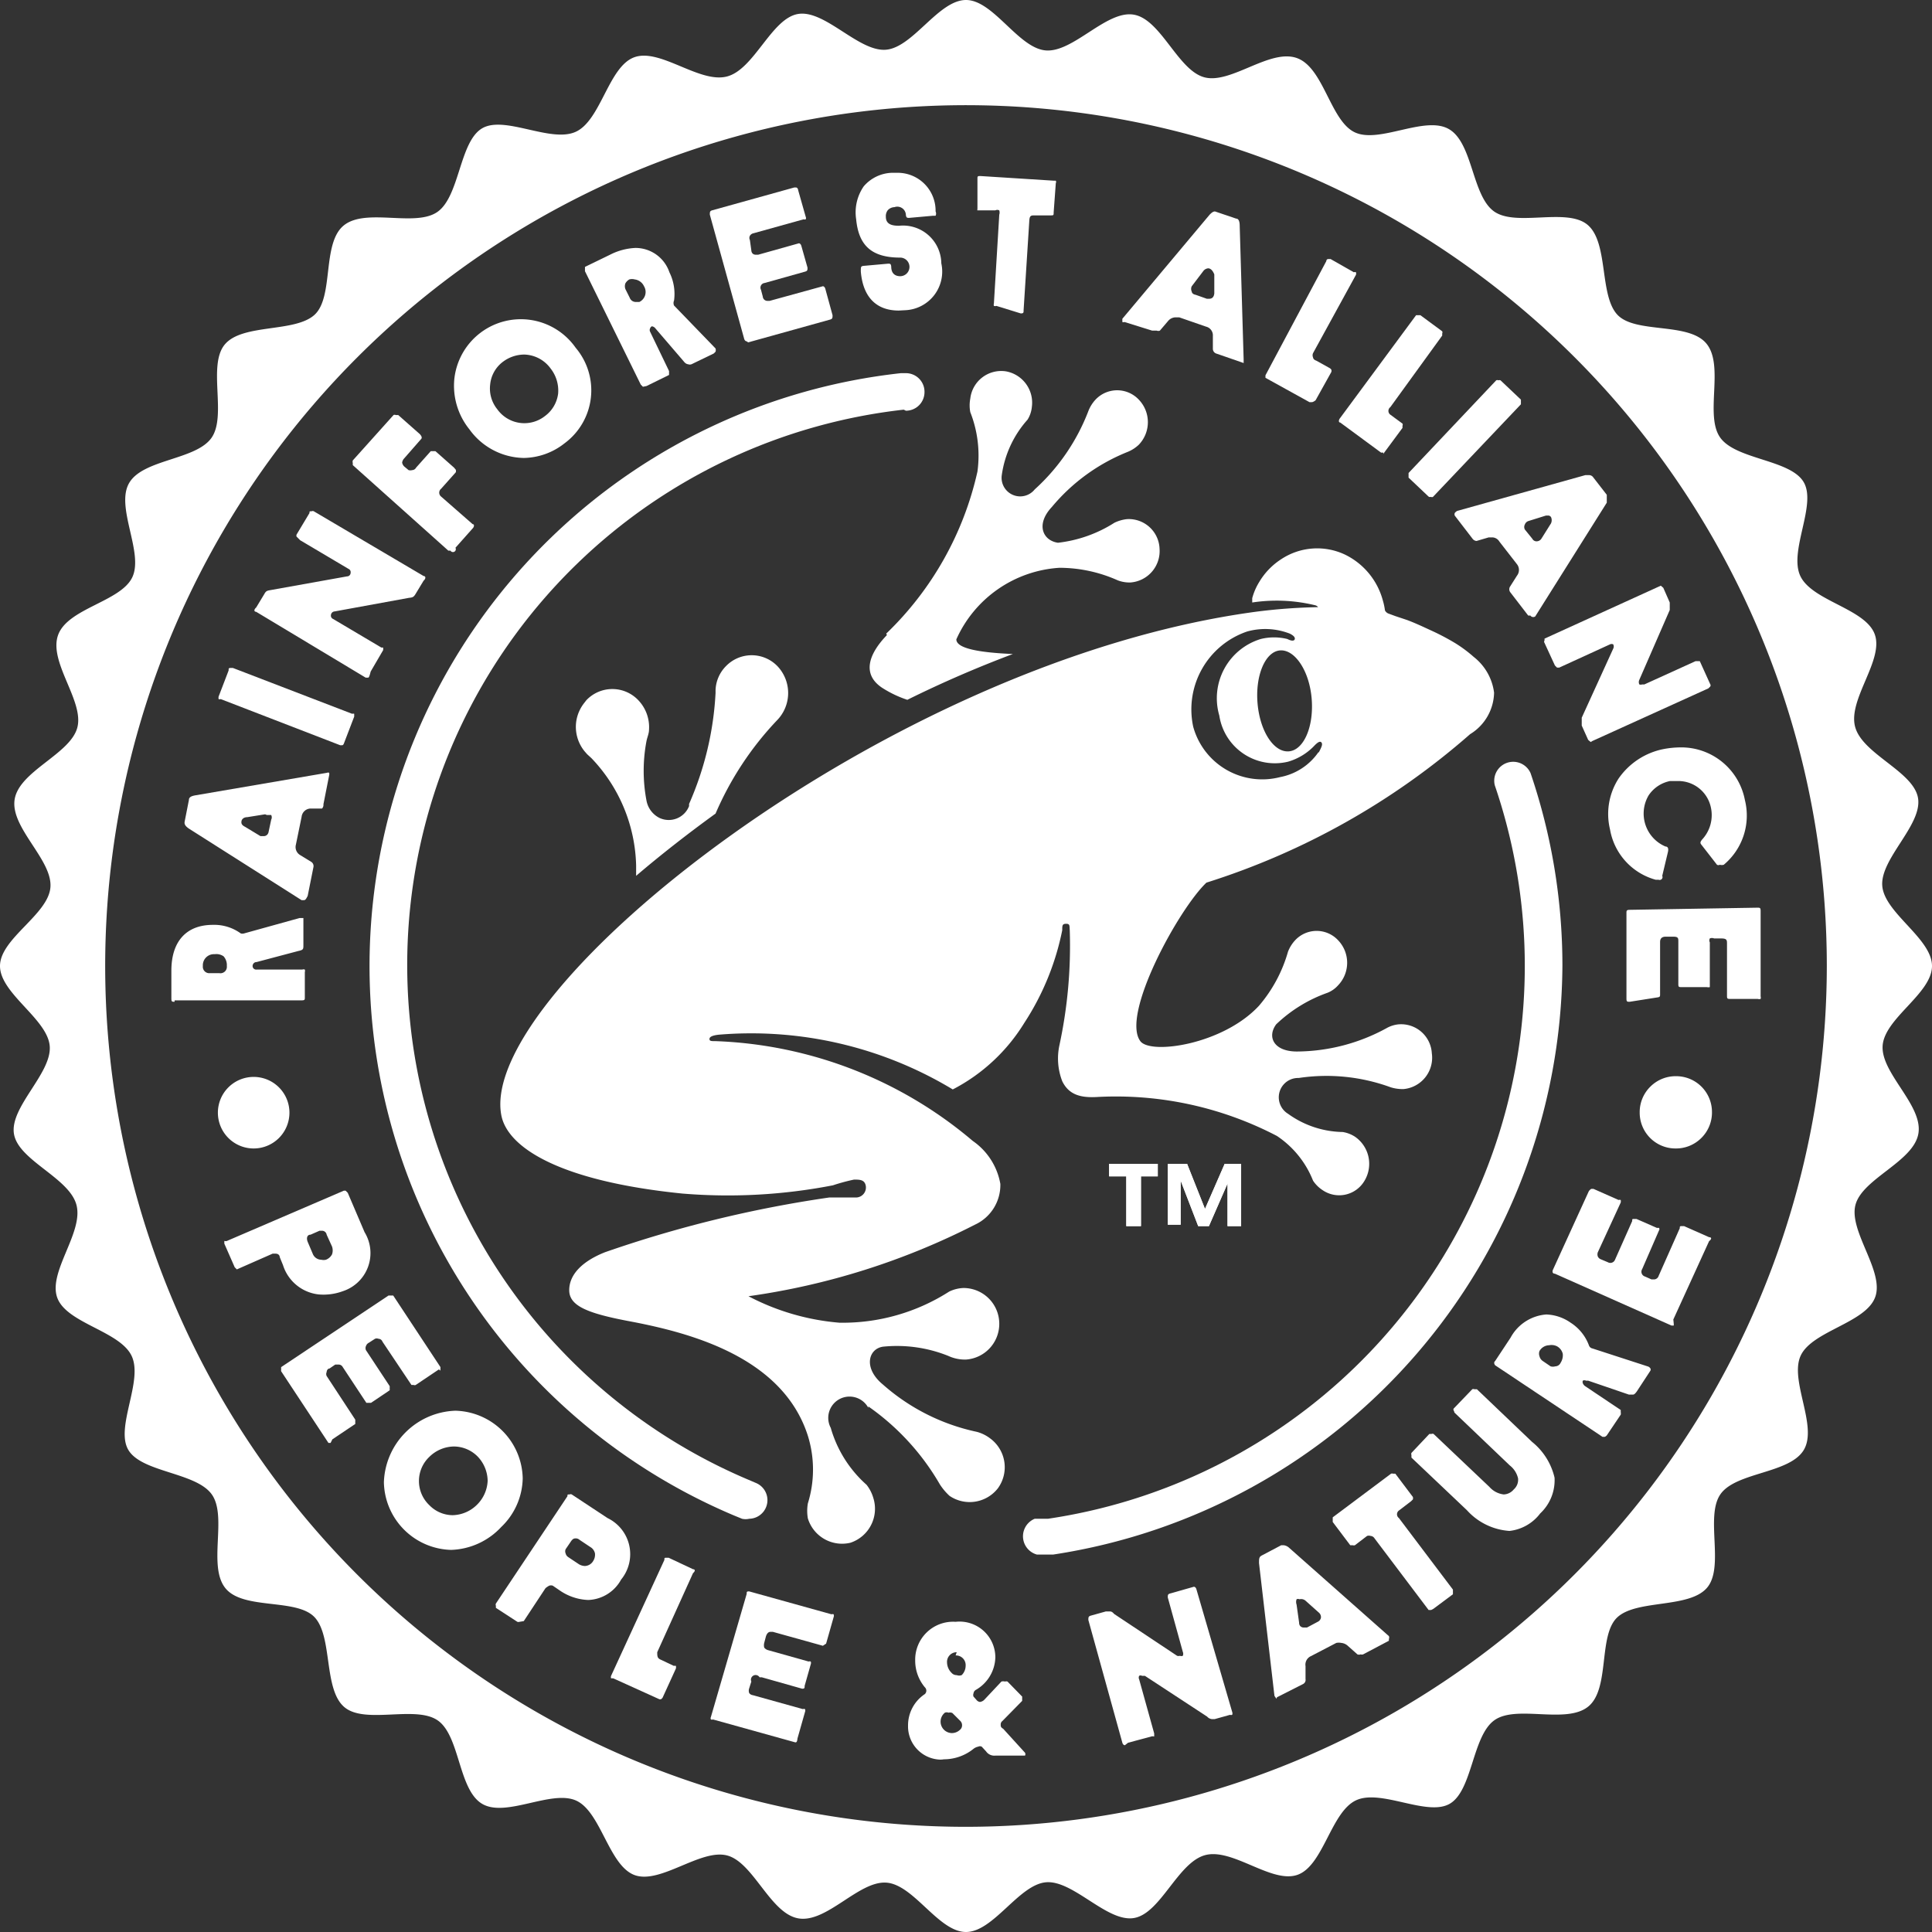
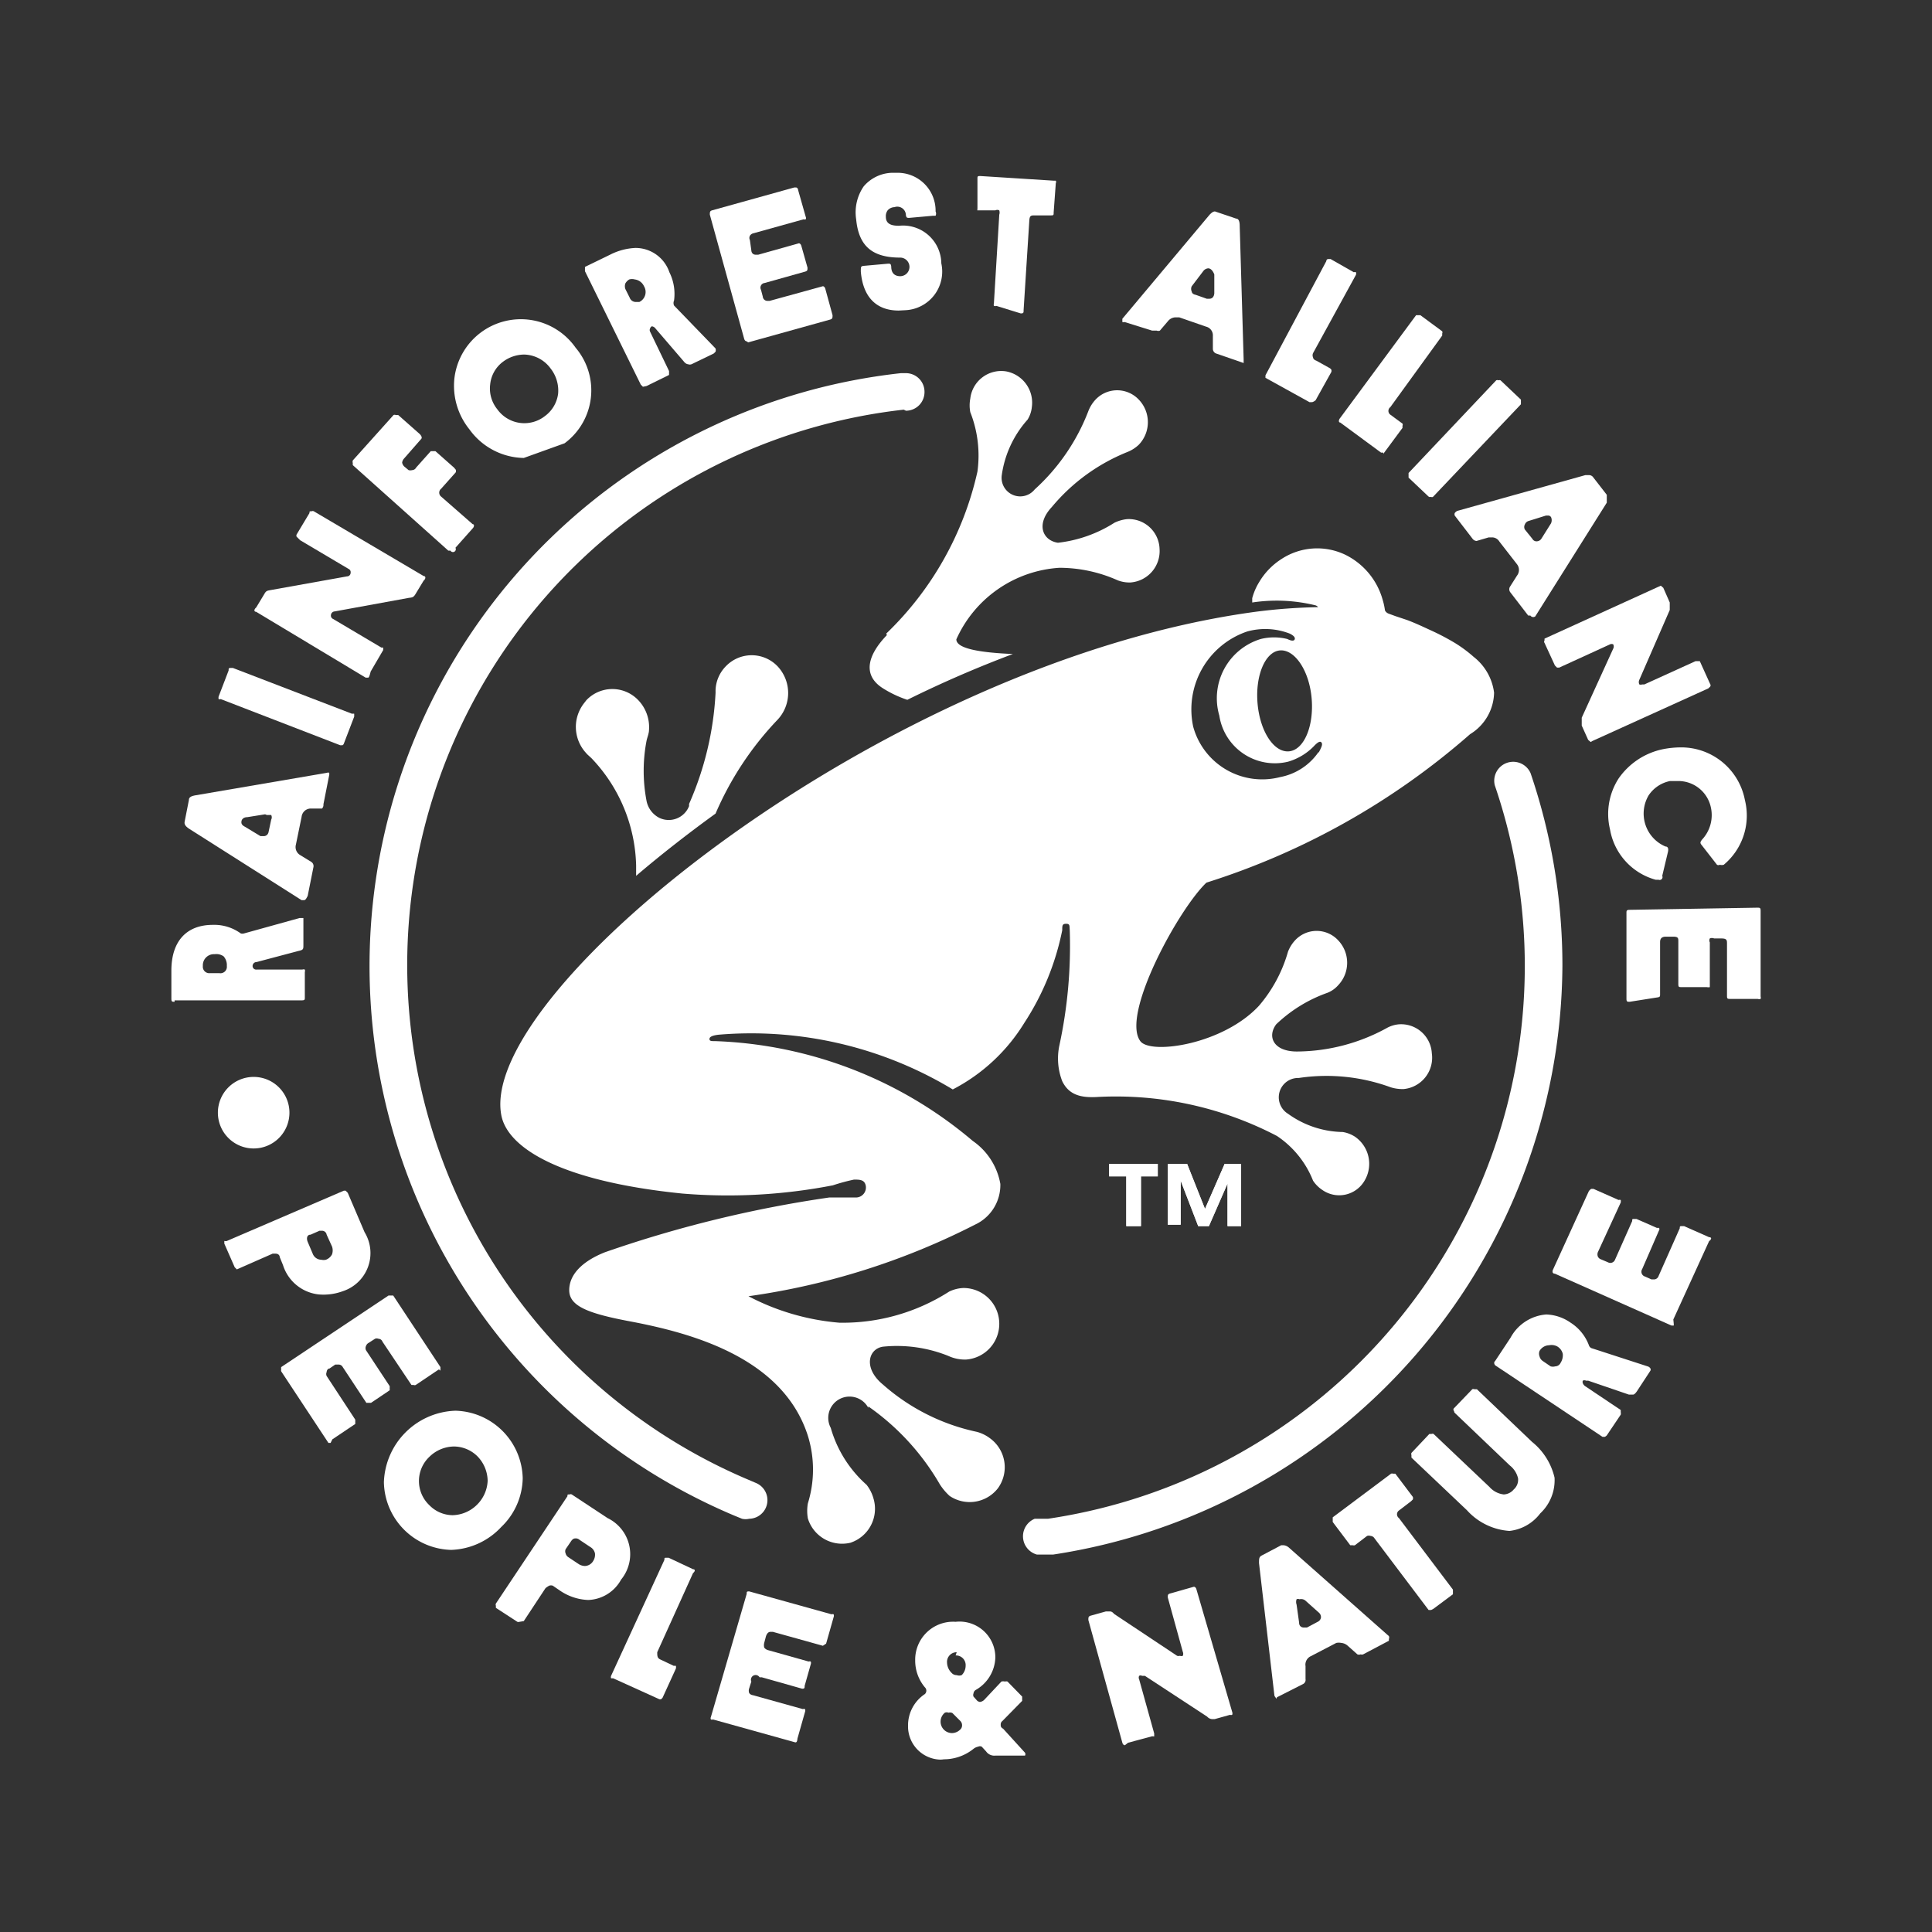
<svg xmlns="http://www.w3.org/2000/svg" id="Layer_1" data-name="Layer 1" viewBox="0 0 54 54">
  <rect x="0" y="0" width="54" height="54" fill="#333333" stroke="none" />
  <defs>
    <style>.cls-1{fill:#fff;}</style>
  </defs>
  <path class="cls-1" d="M31,32.53h1.36v.35h-.47v1.39h-.41V32.88H31Zm3.69,0v1.74h-.38V33.08l-.52,1.19h-.3L33,33v1.23h-.36V32.53h.54l.5,1.26.55-1.26Z" />
  <path class="cls-1" d="M31,32.53h1.36v.35h-.47v1.39h-.41V32.88H31Zm3.69,0v1.74h-.38V33.08l-.52,1.19h-.3L33,33v1.23h-.36V32.53h.54l.5,1.26.55-1.26Z" />
  <path class="cls-1" d="M24.77,17.71a9,9,0,0,0,2.55-4.53,3.31,3.31,0,0,0-.2-1.66,1,1,0,0,1,0-.38.87.87,0,0,1,1-.76.89.89,0,0,1,.72,1,.81.81,0,0,1-.12.35A2.94,2.94,0,0,0,28,13.28a.52.52,0,0,0,.92.4,5.72,5.72,0,0,0,1.5-2.19,1,1,0,0,1,.2-.32.83.83,0,0,1,1.21,0,.91.91,0,0,1,0,1.26,1,1,0,0,1-.31.2,5.33,5.33,0,0,0-2.12,1.54c-.46.49-.25.94.17,1a3.71,3.71,0,0,0,1.58-.56,1.08,1.08,0,0,1,.35-.1.86.86,0,0,1,.91.83.88.88,0,0,1-.81.94.91.91,0,0,1-.36-.06,4,4,0,0,0-1.63-.35,3.39,3.39,0,0,0-2.88,2c0,.26.66.37,1.58.41a32,32,0,0,0-2.95,1.28,3.09,3.09,0,0,1-.71-.34c-.55-.37-.39-.92.14-1.47M16.34,21a1.08,1.08,0,0,1-.23-.86,1.09,1.09,0,0,1,.21-.48l.07-.09a1,1,0,0,1,1.45,0,1.09,1.09,0,0,1,.3.83c0,.1-.05.21-.07.31a4.46,4.46,0,0,0,0,1.67h0a.68.68,0,0,0,.36.48.61.61,0,0,0,.83-.33h0l0-.06A8.8,8.8,0,0,0,20,19.37v-.08a1,1,0,0,1,.29-.67,1,1,0,0,1,1.44,0,1.09,1.09,0,0,1,0,1.5h0A8.85,8.85,0,0,0,20,22.74q-1.2.87-2.22,1.74v-.29a4.49,4.49,0,0,0-1.25-3l-.12-.11L16.34,21m7.93,18.31a6.82,6.82,0,0,1,2,2.18,1.64,1.64,0,0,0,.27.32,1,1,0,0,0,1.35-.21,1,1,0,0,0-.22-1.4,1.06,1.06,0,0,0-.37-.18,5.77,5.77,0,0,1-2.62-1.32c-.56-.46-.41-1,0-1.06a3.85,3.85,0,0,1,1.83.26A1.1,1.1,0,0,0,27,38a1,1,0,0,0,.93-1,1,1,0,0,0-1-1,1,1,0,0,0-.4.1,5.52,5.52,0,0,1-3.07.87,6.63,6.63,0,0,1-2.54-.74,20,20,0,0,0,6.33-2,1.22,1.22,0,0,0,.71-1.14,1.85,1.85,0,0,0-.77-1.2A11.76,11.76,0,0,0,20,29.1c-.12,0-.17,0-.17-.06s.08-.1.26-.12a10.9,10.9,0,0,1,6.54,1.53,5.09,5.09,0,0,0,2-1.86A7.39,7.39,0,0,0,29.69,26c0-.13,0-.18.11-.18s.09.06.1.18a13.19,13.19,0,0,1-.29,3.22,1.76,1.76,0,0,0,.08,1c.19.39.53.47,1,.44a9.73,9.73,0,0,1,5,1.09A2.69,2.69,0,0,1,36.7,33a.92.92,0,0,0,.26.26A.82.82,0,0,0,38.14,33a.92.92,0,0,0-.27-1.23.89.89,0,0,0-.34-.13A2.68,2.68,0,0,1,36,31.13a.54.54,0,0,1,.3-1,5.22,5.22,0,0,1,2.57.26,1.12,1.12,0,0,0,.36.05.88.88,0,0,0,.79-1,.86.86,0,0,0-.92-.81.85.85,0,0,0-.35.11,5.27,5.27,0,0,1-2.5.65c-.65,0-.84-.41-.58-.76a4,4,0,0,1,1.43-.88.78.78,0,0,0,.3-.21.91.91,0,0,0,0-1.26.82.82,0,0,0-1.2,0,1,1,0,0,0-.2.32,4,4,0,0,1-.81,1.51c-1,1.08-3,1.37-3.31,1-.57-.72,1.06-3.7,1.84-4.44a20.54,20.54,0,0,0,7.37-4.15,1.39,1.39,0,0,0,.67-1.16,1.51,1.51,0,0,0-.57-1,3.75,3.75,0,0,0-.51-.38,6.61,6.61,0,0,0-.64-.34c-.24-.11-.47-.22-.71-.31L39,17.22l-.19-.07a.18.18,0,0,1-.1-.09v0a1.77,1.77,0,0,0-.06-.28h0a2,2,0,0,0-1.06-1.28,1.82,1.82,0,0,0-1.78.13,1.93,1.93,0,0,0-.61.63,1.69,1.69,0,0,0-.2.46l0,.12a4.54,4.54,0,0,1,1.77.08.14.14,0,0,1,.07.05,15.7,15.7,0,0,0-1.75.13c-10.34,1.4-21.72,10.57-21.08,14.06.16.9,1.6,1.85,5.06,2.2a15.37,15.37,0,0,0,4.21-.23,5.41,5.41,0,0,1,.59-.16c.16,0,.3,0,.33.18a.28.28,0,0,1-.26.32c-.26,0-.28,0-.76,0A33.73,33.73,0,0,0,16.91,35c-.63.25-1,.62-1,1.06s.5.65,1.74.88c1.67.32,4.23,1,4.93,3.19a3.18,3.18,0,0,1,0,1.89,1.21,1.21,0,0,0,0,.42,1,1,0,0,0,1.19.68,1,1,0,0,0,.64-1.25,1.08,1.08,0,0,0-.19-.37,3.36,3.36,0,0,1-1-1.59A.57.57,0,0,1,24.27,39.35Zm12.59-18.3a1.68,1.68,0,0,1-1.08.71,2,2,0,0,1-2.43-1.41,2.3,2.3,0,0,1,1.51-2.66,1.89,1.89,0,0,1,1.19.06c.1.05.15.1.14.15s-.07.07-.21,0a1.55,1.55,0,0,0-.74,0A1.73,1.73,0,0,0,34.08,20,1.57,1.57,0,0,0,36,21.29a1.65,1.65,0,0,0,.72-.43c.13-.14.19-.15.22-.1s0,.12-.09.29m-.19-1.54c.07.78-.21,1.45-.63,1.49s-.81-.55-.88-1.33.21-1.45.62-1.49.82.55.89,1.33" />
  <path class="cls-1" d="M47.86,31.07a1,1,0,0,0-.92-1,1,1,0,0,1,.92,1Z" />
  <path class="cls-1" d="M8.12,31.07a1,1,0,0,0-.91-1,1,1,0,0,1,.91,1Z" />
  <path class="cls-1" d="M46.7,32.1a1,1,0,0,1-.91-1h0A1,1,0,0,0,46.7,32.1Z" />
-   <path class="cls-1" d="M46.83,32.1a1,1,0,0,1-1-1,1,1,0,0,1,.3-.73,1,1,0,0,1,.72-.29,1,1,0,0,1,1,1,1,1,0,0,1-.29.72A1,1,0,0,1,46.83,32.1Z" />
  <path class="cls-1" d="M7,32.1a1,1,0,0,1-.92-1v0A1,1,0,0,0,7,32.1Z" />
  <path class="cls-1" d="M7.09,32.1a1,1,0,1,1,1-1,1,1,0,0,1-1,1Z" />
  <path class="cls-1" d="M8.91,36.18a1.18,1.18,0,0,1-1-.82l-.09-.22s0-.1-.12-.1l-.08,0-1,.44h0s0,0-.06-.06l-.29-.66s0-.06,0-.07,0,0,.06,0l3.28-1.41.05,0s0,0,.06.06l.47,1.1a1.12,1.12,0,0,1-.61,1.65A1.56,1.56,0,0,1,8.91,36.18ZM9,34.4l-.07,0-.25.11c-.1,0-.12.1-.08.2l.14.33a.26.26,0,0,0,.24.17.28.28,0,0,0,.13,0,.32.32,0,0,0,.17-.15.33.33,0,0,0,0-.22l-.15-.33A.13.13,0,0,0,9,34.4Z" />
  <path class="cls-1" d="M9.24,40.33s0,0-.06,0l-1.32-2a.11.11,0,0,1,0-.06.13.13,0,0,1,0-.06l3-2,.06,0s0,0,.07,0l1.32,2s0,0,0,.07,0,0-.05,0l-.64.43a.07.07,0,0,1-.06,0s0,0-.06,0l-.81-1.21a.12.12,0,0,0-.11-.08.13.13,0,0,0-.1,0l-.17.11a.16.16,0,0,0-.08.09.14.14,0,0,0,0,.12l.66,1a.14.14,0,0,1,0,.06.13.13,0,0,1,0,.06l-.52.35-.07,0s0,0-.06,0l-.66-1a.13.13,0,0,0-.11-.07l-.1,0-.16.11c-.05,0-.08.06-.08.1a.13.13,0,0,0,0,.11l.8,1.22c0,.05,0,.08,0,.12l-.64.43Z" />
  <path class="cls-1" d="M12.61,43.32a1.93,1.93,0,0,1-1.88-1.89,2.07,2.07,0,0,1,2-2,1.93,1.93,0,0,1,1.88,1.89,1.93,1.93,0,0,1-.6,1.36A2,2,0,0,1,12.61,43.32Zm.07-2.89a1,1,0,0,0-.68.29.93.93,0,0,0,0,1.35.92.92,0,0,0,.65.28,1,1,0,0,0,.69-.3,1,1,0,0,0,.29-.66,1,1,0,0,0-.28-.68A.94.94,0,0,0,12.68,40.43Z" />
  <path class="cls-1" d="M14.52,45.33a.09.09,0,0,1-.06,0l-.6-.39s0,0,0-.06a.08.08,0,0,1,0-.06l2-3c0-.05,0-.05.06-.05a.07.07,0,0,1,.06,0l1,.66a1.12,1.12,0,0,1,.38,1.72,1.09,1.09,0,0,1-.92.57,1.5,1.5,0,0,1-.8-.27l-.19-.13a.16.16,0,0,0-.1,0s-.09.05-.11.08l-.6.91S14.53,45.33,14.52,45.33ZM16.07,43c-.05,0-.09.05-.11.08l-.15.22a.15.15,0,0,0,0,.12.17.17,0,0,0,.07.1l.3.2a.34.34,0,0,0,.17.05.28.28,0,0,0,.23-.14.33.33,0,0,0,.05-.21.27.27,0,0,0-.13-.18l-.3-.2A.16.16,0,0,0,16.07,43Z" />
  <path class="cls-1" d="M18.48,47.49a.07.07,0,0,1-.06,0l-1.28-.58s-.05,0-.06,0a.11.11,0,0,1,0-.07l1.49-3.24c0-.06,0-.06.06-.06h.06l.68.32c.06,0,.07.05,0,.11l-1,2.21c0,.1,0,.16.08.2l.38.18.06,0a.15.15,0,0,1,0,.08l-.37.81S18.49,47.49,18.48,47.49Z" />
  <path class="cls-1" d="M22.23,48.7h0l-2.3-.64a.09.09,0,0,1-.06,0,.08.08,0,0,1,0-.07l1-3.44c0-.06,0-.07.07-.07h0l2.3.64a.09.09,0,0,1,.06,0,.11.11,0,0,1,0,.08l-.21.74C23,46,23,46,23,46h0l-1.4-.39h-.06c-.08,0-.11.07-.13.12l-.05.19a.28.28,0,0,0,0,.13.2.2,0,0,0,.1.07l1.14.32a.09.09,0,0,1,.06,0,.11.11,0,0,1,0,.08l-.17.6c0,.06,0,.08-.07.08h0l-1.13-.32h-.06A.13.13,0,0,0,21,47l-.06.19a.19.19,0,0,0,0,.13.14.14,0,0,0,.1.06l1.4.39a.09.09,0,0,1,.06,0,.11.11,0,0,1,0,.08l-.21.74C22.28,48.69,22.26,48.7,22.23,48.7Z" />
  <path class="cls-1" d="M26.51,47.87a.13.13,0,0,0-.1,0,.32.32,0,0,0,.2.57.33.33,0,0,0,.22-.09.16.16,0,0,0,.06-.13.17.17,0,0,0-.05-.12l-.22-.22A.16.16,0,0,0,26.51,47.87Zm.23-1.69a.27.27,0,0,0-.27.29.42.42,0,0,0,.13.29.18.18,0,0,0,.14.06.2.2,0,0,0,.14,0l0,0a.37.37,0,0,0,.11-.26.27.27,0,0,0-.28-.29Zm-.36,3a.93.93,0,0,1-1-.95,1.05,1.05,0,0,1,.47-.88.13.13,0,0,0,0-.19,1.16,1.16,0,0,1-.27-.75,1.06,1.06,0,0,1,1.13-1.08,1,1,0,0,1,1.11,1,1.08,1.08,0,0,1-.54.9.13.13,0,0,0-.07.1.12.12,0,0,0,0,.09l.08.09a.15.15,0,0,0,.1.06.21.21,0,0,0,.13-.07l.47-.5a.19.19,0,0,1,.1,0,.11.11,0,0,1,.07,0l.41.42s0,.07,0,.12l-.55.56a.12.12,0,0,0-.05.1c0,.05,0,.08.07.12l.61.67a.09.09,0,0,1,0,.08s0,0-.09,0h-.74a.28.28,0,0,1-.26-.12l-.12-.13a.11.11,0,0,0-.1,0,.3.3,0,0,0-.13.06,1.32,1.32,0,0,1-.92.29Z" />
  <path class="cls-1" d="M31.44,48.78s-.05,0-.07-.07l-.95-3.43c0-.07,0-.1.06-.12l.43-.12H31c.05,0,.08,0,.14.07l0,0,1.76,1.17a.13.13,0,0,0,.08,0,.1.1,0,0,0,.08,0,.14.14,0,0,0,0-.11l-.42-1.52c0-.07,0-.09.06-.11l.67-.19h0s.05,0,.07.07l1,3.43a.11.11,0,0,1,0,.08.09.09,0,0,1-.06,0l-.43.12-.07,0s-.08,0-.14-.07L32,46.84l-.08,0a.08.08,0,0,0-.08,0,.11.11,0,0,0,0,.1l.42,1.51s0,.07,0,.08,0,0-.06,0l-.67.18Z" />
  <path class="cls-1" d="M36.32,44.7a.09.09,0,0,0-.08,0,.22.22,0,0,0,0,.15l.07.5c0,.12.09.14.13.14l.09,0,.3-.16a.16.16,0,0,0,.09-.11.16.16,0,0,0-.05-.14l-.38-.34A.19.19,0,0,0,36.32,44.7Zm-.64,2.78s-.06-.07-.06-.09l-.43-3.7c0-.12,0-.17.07-.21l.55-.29h.07a.27.27,0,0,1,.15.07l2.79,2.47a.1.1,0,0,1,0,.08s0,0,0,.05l-.72.38a.11.11,0,0,1-.07,0,.12.12,0,0,1-.09,0L37.67,46a.31.31,0,0,0-.18-.08.37.37,0,0,0-.14,0l-.71.37a.26.26,0,0,0-.15.28l0,.36a.13.13,0,0,1-.07.14l-.73.37Z" />
  <path class="cls-1" d="M40,45s0,0-.07,0l-1.51-2a.14.14,0,0,0-.11-.07.16.16,0,0,0-.1,0l-.34.26a.1.1,0,0,1-.06,0s0,0-.07,0l-.49-.65c0-.06,0-.09,0-.13l1.63-1.22a.09.09,0,0,1,.06,0s0,0,.06,0l.49.65a.13.13,0,0,1,0,.07s0,0-.05.05l-.34.26a.13.13,0,0,0,0,.21l1.51,2c0,.06,0,.08,0,.13l-.55.41Z" />
  <path class="cls-1" d="M42.19,42.79A1.76,1.76,0,0,1,41,42.21l-1.55-1.47s0-.05,0-.07a.09.09,0,0,1,0-.06l.5-.53.06,0a.07.07,0,0,1,.06,0l1.56,1.48a.63.63,0,0,0,.4.21.38.38,0,0,0,.28-.14.36.36,0,0,0,.12-.31.64.64,0,0,0-.23-.36l-1.55-1.48c0-.05-.06-.08,0-.13l.5-.52a.07.07,0,0,1,.06,0s0,0,.07,0l1.54,1.47a1.81,1.81,0,0,1,.63,1,1.27,1.27,0,0,1-.4,1A1.25,1.25,0,0,1,42.19,42.79Z" />
  <path class="cls-1" d="M43.3,37.6a.32.32,0,0,0-.27.16l0,0a.21.21,0,0,0,0,.15.22.22,0,0,0,.09.13l.22.15a.24.24,0,0,0,.13,0,.17.17,0,0,0,.15-.1l0,0a.39.39,0,0,0,.06-.25.33.33,0,0,0-.16-.21A.34.34,0,0,0,43.3,37.6Zm1.55,2.56-.06,0-3-2s-.06-.07,0-.12l.43-.65a1.24,1.24,0,0,1,1-.65,1.26,1.26,0,0,1,.68.23,1.28,1.28,0,0,1,.51.63.13.13,0,0,0,.1.09l1.54.5a.13.13,0,0,1,.08.06.07.07,0,0,1,0,.06l-.38.58c-.05.07-.08.09-.11.09l-.11,0-1.14-.39h-.06a.1.1,0,0,0-.09,0,.1.1,0,0,0,0,.07.18.18,0,0,0,.06.08l1,.67s0,0,0,.06a.17.17,0,0,1,0,.07l-.39.58S44.87,40.16,44.85,40.16Z" />
  <path class="cls-1" d="M46.78,37.05l-.06,0L43.46,35.6c-.07,0-.08-.06-.05-.12l1-2.19s.05-.06.07-.06l.06,0,.7.31a.1.1,0,0,1,.06,0,.23.23,0,0,1,0,.07L44.66,35a.17.17,0,0,0,0,.12.15.15,0,0,0,.09.08l.19.08a.14.14,0,0,0,.2-.07l.48-1.08c0-.06,0-.06.06-.06h.06l.57.25s.06,0,.06,0a.06.06,0,0,1,0,.07l-.47,1.08a.14.14,0,0,0,.08.21l.18.08.08,0a.14.14,0,0,0,.12-.1l.59-1.33c0-.05,0-.06.06-.06l.06,0,.7.31c.07,0,.08.05,0,.11l-1,2.19S46.79,37.05,46.78,37.05Z" />
  <path class="cls-1" d="M6,26.67a.31.31,0,0,0-.33.33v0a.18.18,0,0,0,.2.2h.26a.18.18,0,0,0,.21-.2.37.37,0,0,0-.09-.27A.35.35,0,0,0,6,26.67ZM4.88,28c-.07,0-.09,0-.09-.09v-.78c0-.82.42-1.28,1.16-1.28a1.26,1.26,0,0,1,.78.24.16.16,0,0,0,.09,0h0l1.55-.43h.11s0,0,0,.06v.69c0,.12,0,.14-.14.17l-1.17.31c-.07,0-.11.06-.11.11a.1.1,0,0,0,.11.1H8.45a.1.1,0,0,1,.07,0,.12.12,0,0,1,0,.07v.71c0,.06,0,.08-.09.08H4.88Z" />
  <path class="cls-1" d="M7.41,22.76l-.5.08c-.09,0-.15.05-.16.11s0,.11.1.16l.43.26.1,0s.11,0,.13-.13l.07-.33a.14.14,0,0,0,0-.13s0,0-.12,0Zm1.08,2.4-.06,0-3.15-2c-.1-.07-.13-.12-.12-.19l.12-.61c0-.08.07-.11.18-.13l3.68-.63h0a.07.07,0,0,1,.06,0,.15.15,0,0,1,0,.07l-.16.81A.15.15,0,0,1,9,22.6l-.34,0a.26.26,0,0,0-.23.23l-.16.78a.26.26,0,0,0,.12.29l.31.19a.14.14,0,0,1,.06.15l-.16.8C8.55,25.14,8.53,25.16,8.49,25.16Z" />
  <path class="cls-1" d="M9.56,20.83H9.51L6.17,19.54a.09.09,0,0,1-.06,0,.2.2,0,0,1,0-.07l.28-.73c0-.06,0-.07.06-.07h.06l3.33,1.28a.15.15,0,0,1,.06,0s0,0,0,.08l-.28.73C9.6,20.82,9.58,20.83,9.56,20.83Z" />
  <path class="cls-1" d="M10.29,18.94l-.07,0L7.16,17.1c-.06,0-.07-.06,0-.12l.23-.38c.05-.09.08-.09.19-.11l2.12-.38c.06,0,.1-.05.1-.1a.1.1,0,0,0-.06-.11l-1.35-.8L8.29,15a.08.08,0,0,1,0-.06l.36-.6c0-.05,0-.05.06-.05a.07.07,0,0,1,.06,0l3.07,1.81c.06,0,.07.07,0,.13l-.23.38c-.05.08-.08.09-.18.1h0l-2.08.38a.11.11,0,0,0-.1.1.1.1,0,0,0,.06.11l1.35.8s.05,0,.05,0,0,0,0,.07l-.35.6C10.32,18.94,10.3,18.94,10.29,18.94Z" />
  <path class="cls-1" d="M12.59,15.39l-.06,0L9.86,13s0,0,0-.06a.13.13,0,0,1,0-.07L11,11.6a.07.07,0,0,1,.06,0l.07,0,.6.53a.23.23,0,0,1,.05.07.07.07,0,0,1,0,.06l-.49.56a.21.21,0,0,0-.05.11.2.2,0,0,0,.06.11l.12.1a.19.19,0,0,0,.1,0,.13.13,0,0,0,.11-.07l.41-.46s0,0,.06,0,0,0,.07,0l.52.46.05.06a.13.13,0,0,1,0,.07l-.41.46a.14.14,0,0,0,0,.22l.88.77c.05,0,.05.07,0,.12l-.48.54A.07.07,0,0,1,12.59,15.39Z" />
-   <path class="cls-1" d="M14.64,12.8A1.91,1.91,0,0,1,13.12,12a1.94,1.94,0,0,1-.42-1.42,1.87,1.87,0,0,1,3.39-.86,1.84,1.84,0,0,1-.31,2.67A1.88,1.88,0,0,1,14.64,12.8Zm0-2.89a1,1,0,0,0-.58.2.9.9,0,0,0-.36.64.92.92,0,0,0,.2.69.93.93,0,0,0,1.33.19.92.92,0,0,0,.37-.63,1,1,0,0,0-.21-.7A.94.94,0,0,0,14.6,9.91Z" />
+   <path class="cls-1" d="M14.64,12.8A1.91,1.91,0,0,1,13.12,12a1.94,1.94,0,0,1-.42-1.42,1.87,1.87,0,0,1,3.39-.86,1.84,1.84,0,0,1-.31,2.67Zm0-2.89a1,1,0,0,0-.58.2.9.9,0,0,0-.36.64.92.92,0,0,0,.2.69.93.93,0,0,0,1.33.19.92.92,0,0,0,.37-.63,1,1,0,0,0-.21-.7A.94.94,0,0,0,14.6,9.91Z" />
  <path class="cls-1" d="M17.74,7.81a.28.28,0,0,0-.15,0h0a.29.29,0,0,0-.11.11.23.23,0,0,0,0,.16l.12.24a.18.18,0,0,0,.17.12l.1,0,0,0A.31.31,0,0,0,18,8,.33.33,0,0,0,17.74,7.81Zm.23,3s0,0-.06-.06L16.35,7.58c0-.06,0-.09,0-.12l.7-.34a1.72,1.72,0,0,1,.71-.19,1,1,0,0,1,.95.68,1.36,1.36,0,0,1,.13.79.17.17,0,0,0,0,.14L20,9.74a.16.16,0,0,1,0,.09s0,0-.05.05l-.62.3a.14.14,0,0,1-.1,0s-.06,0-.12-.08l-.79-.92a.15.15,0,0,0-.1-.06h0a.1.1,0,0,0-.05.06.1.1,0,0,0,0,.09l.53,1.1c0,.06,0,.08,0,.11l-.63.31Z" />
  <path class="cls-1" d="M20.87,9.54s-.05,0-.07-.07L19.84,6c0-.07,0-.1.06-.12l2.3-.64h.05s.05,0,.06.08l.21.74a.08.08,0,0,1,0,.07.09.09,0,0,1-.06,0l-1.4.39a.15.15,0,0,0-.1.07.13.13,0,0,0,0,.12L21,7s0,.12.13.12h.06l1.14-.32h0s.05,0,.07.08l.17.6c0,.07,0,.09-.06.11l-1.14.32a.13.13,0,0,0-.1.19l.05.19a.13.13,0,0,0,.13.12h.06L23,8h0s.05,0,.07.08l.2.73c0,.07,0,.1-.06.12l-2.3.64Z" />
  <path class="cls-1" d="M25.12,8.68c-.63,0-1-.38-1.06-1.09,0-.14,0-.15.09-.16l.67-.06c.06,0,.08,0,.09.08,0,.23.15.27.25.27h0a.26.26,0,0,0,0-.52c-.8,0-1.16-.34-1.23-1.07a1.28,1.28,0,0,1,.21-.92,1.08,1.08,0,0,1,.78-.38h.14a1.06,1.06,0,0,1,1.09,1.08.14.14,0,0,1,0,.12s0,0-.07,0l-.67.06c-.05,0-.08,0-.09-.08A.24.24,0,0,0,25,5.79h0a.26.26,0,0,0-.19.09.27.27,0,0,0-.05.18c0,.22.19.25.37.25a1.07,1.07,0,0,1,1.18,1.05,1.08,1.08,0,0,1-1,1.31Z" />
  <path class="cls-1" d="M27.85,8.55a.1.1,0,0,1-.07,0,.12.12,0,0,1,0-.07L27.93,6a.19.19,0,0,0,0-.12.12.12,0,0,0-.11,0l-.43,0s-.06,0-.07,0,0,0,0-.07l0-.81c0-.07,0-.08.08-.08l2.05.13.06,0a.08.08,0,0,1,0,.07l-.06.82c0,.07,0,.08-.07.08l-.45,0c-.11,0-.15,0-.16.14l-.16,2.51c0,.07,0,.09-.08.09Z" />
  <path class="cls-1" d="M33.77,7.5a.19.19,0,0,0-.14.08L33.31,8a.17.17,0,0,0,0,.15s0,.07.11.09l.31.11h.07c.08,0,.13-.05.14-.15V7.67C33.89,7.54,33.82,7.5,33.77,7.5Zm1,2.65h0l-.78-.27a.14.14,0,0,1-.09-.13V9.39a.25.25,0,0,0-.19-.26l-.75-.26-.11,0a.28.28,0,0,0-.2.1l-.23.27a.11.11,0,0,1-.09,0H32.2L31.43,9a.08.08,0,0,1-.06,0s0-.06,0-.09L33.81,6c.06-.06.1-.09.15-.09h0l.59.2c.07,0,.1.08.1.2l.11,3.73s0,.06,0,.07A.05.05,0,0,1,34.75,10.15Z" />
  <path class="cls-1" d="M36.66,11.24l-.06,0-1.23-.68s0,0,0,0,0,0,0-.07L37.07,7.3s0-.06.06-.06l.06,0,.65.37a.08.08,0,0,1,.06,0,.14.14,0,0,1,0,.07L36.7,9.87a.15.15,0,0,0,0,.12s0,.06.09.09l.36.2a.16.16,0,0,1,.06.05.11.11,0,0,1,0,.07l-.44.79C36.7,11.24,36.68,11.24,36.66,11.24Z" />
  <path class="cls-1" d="M38.66,12.65l-.06,0-1.14-.84c-.05,0-.05-.07,0-.13l2.12-2.87s0,0,.06,0l.06,0,.61.45a.07.07,0,0,1,0,.06s0,0,0,.06l-1.45,2a.13.13,0,0,0,0,.21l.34.25a.07.07,0,0,1,0,.06s0,0,0,.06l-.54.73S38.67,12.65,38.66,12.65Z" />
  <path class="cls-1" d="M40,13.89l-.06,0-.57-.54s0-.05,0-.06,0,0,0-.07l2.45-2.59a.07.07,0,0,1,.06,0,.09.09,0,0,1,.06,0l.57.54s0,.08,0,.13l-2.46,2.59A.07.07,0,0,1,40,13.89Z" />
  <path class="cls-1" d="M43.29,14.41l-.08,0-.48.15a.16.16,0,0,0-.11.1.15.15,0,0,0,0,.14l.21.26a.13.13,0,0,0,.12.07.16.16,0,0,0,.13-.07l.27-.43a.21.21,0,0,0,0-.18A.12.12,0,0,0,43.29,14.41Zm-.52,2.79a.07.07,0,0,1-.06,0l-.5-.65a.14.14,0,0,1,0-.16l.19-.3a.26.26,0,0,0,0-.32l-.49-.63a.24.24,0,0,0-.2-.12l-.1,0-.34.1h0a.15.15,0,0,1-.11-.06l-.5-.65a.11.11,0,0,1,0-.07.22.22,0,0,1,.07-.06l3.58-1,.11,0a.14.14,0,0,1,.11.06l.38.49c0,.06,0,.12,0,.22l-2,3.18A.1.1,0,0,1,42.77,17.2Z" />
  <path class="cls-1" d="M44.46,20.74s0,0-.07-.06l-.18-.4c0-.09,0-.12,0-.22v0l.88-1.93a.13.13,0,0,0,0-.12.1.1,0,0,0-.09,0H45l-1.42.65-.06,0s0,0-.06-.06l-.29-.63a.06.06,0,0,1,0-.07s0,0,0-.05l3.25-1.48,0,0s0,0,.07.06l.18.41c0,.09,0,.12,0,.21v0L45.82,19a.15.15,0,0,0,0,.13.12.12,0,0,0,.08,0l.06,0,1.43-.65h.06s0,0,.06,0l.29.64a.06.06,0,0,1,0,.07s0,0-.05.05l-3.24,1.47Z" />
  <path class="cls-1" d="M46.36,24.59h-.08A1.77,1.77,0,0,1,45,23.18a1.83,1.83,0,0,1,.24-1.42,2,2,0,0,1,1.24-.82,2.61,2.61,0,0,1,.48-.05,1.81,1.81,0,0,1,1.81,1.47,1.79,1.79,0,0,1-.59,1.81.19.19,0,0,1-.11,0,.08.08,0,0,1-.08,0l-.42-.54c-.06-.07-.05-.09,0-.16a1,1,0,0,0,.25-.9.93.93,0,0,0-.92-.74l-.22,0a.94.94,0,0,0-.6.4,1,1,0,0,0,.47,1.43c.07,0,.09.06.07.15l-.16.67A.08.08,0,0,1,46.36,24.59Z" />
  <path class="cls-1" d="M45.55,28c-.07,0-.09,0-.09-.09l0-2.39c0-.06,0-.09.09-.09l3.56-.06c.08,0,.1,0,.1.09l0,2.39a.12.12,0,0,1,0,.07.13.13,0,0,1-.08,0h-.76c-.08,0-.1,0-.1-.08l0-1.46c0-.1,0-.15-.16-.15h-.2a.15.15,0,0,0-.12,0,.12.12,0,0,0,0,.11l0,1.18s0,.06,0,.07a.15.15,0,0,1-.08,0H47c-.07,0-.09,0-.09-.08l0-1.19c0-.1,0-.14-.15-.14h-.2c-.11,0-.16.05-.16.15l0,1.46c0,.06,0,.08-.09.09Z" />
-   <path class="cls-1" d="M54,27c0-.77-1.33-1.48-1.39-2.24s1.12-1.7,1-2.45-1.56-1.23-1.76-2,.81-1.86.55-2.58-1.75-.93-2.08-1.63.47-2,.09-2.63-1.89-.62-2.33-1.24.12-2-.38-2.62-2-.27-2.5-.82-.24-2-.82-2.5-2,.06-2.62-.38S41.17,4,40.5,3.61s-1.94.41-2.63.09S37,1.88,36.24,1.62s-1.84.74-2.58.54S32.45.54,31.69.41s-1.68,1.05-2.45,1S27.77,0,27,0s-1.48,1.33-2.24,1.39-1.7-1.12-2.45-1-1.23,1.56-2,1.75-1.86-.8-2.58-.54-.93,1.75-1.63,2.08-2-.47-2.63-.09-.62,1.89-1.24,2.33-2-.12-2.62.38-.27,2-.82,2.5-2,.24-2.5.82.06,2-.38,2.62S4,12.83,3.61,13.5s.41,1.94.09,2.63S1.88,17,1.62,17.76s.74,1.84.54,2.58-1.62,1.21-1.75,2,1.05,1.68,1,2.45S0,26.23,0,27s1.33,1.48,1.39,2.24-1.12,1.7-1,2.45,1.56,1.23,1.75,2-.8,1.86-.54,2.58,1.75.93,2.08,1.63-.47,2-.09,2.63,1.89.62,2.33,1.24-.12,2,.38,2.62,2,.27,2.5.82.24,2,.82,2.5,2-.06,2.62.38.57,1.94,1.24,2.33,1.94-.41,2.63-.09.91,1.82,1.63,2.08,1.84-.74,2.58-.55,1.21,1.63,2,1.76,1.68-1.05,2.45-1S26.23,54,27,54s1.48-1.33,2.24-1.39,1.7,1.12,2.45,1,1.23-1.56,2-1.76,1.86.81,2.58.55.93-1.75,1.63-2.08,2,.47,2.63.09.62-1.89,1.24-2.33,2,.12,2.62-.38.27-2,.82-2.5,2-.24,2.5-.82-.06-2,.38-2.62,1.94-.57,2.33-1.24-.41-1.94-.09-2.63,1.81-.91,2.08-1.63-.74-1.84-.55-2.58,1.63-1.21,1.76-2-1.05-1.68-1-2.45S54,27.77,54,27ZM27,51.06A24.06,24.06,0,1,1,51.06,27,24.08,24.08,0,0,1,27,51.06Z" />
  <path class="cls-1" d="M25.32,11.48a.52.52,0,0,0,.52-.52.52.52,0,0,0-.52-.53h-.14a16.67,16.67,0,0,0-4.66,31.93l.22.09a.45.45,0,0,0,.2,0,.52.52,0,0,0,.19-1l-.21-.09a15.62,15.62,0,0,1,4.34-29.91Z" />
  <path class="cls-1" d="M43.67,27a16.69,16.69,0,0,0-.89-5.39.53.53,0,0,0-1,.34,15.62,15.62,0,0,1-12.49,20.5l-.37,0a.53.53,0,0,0,.06,1h.07l.39,0A16.75,16.75,0,0,0,43.67,27Z" />
</svg>